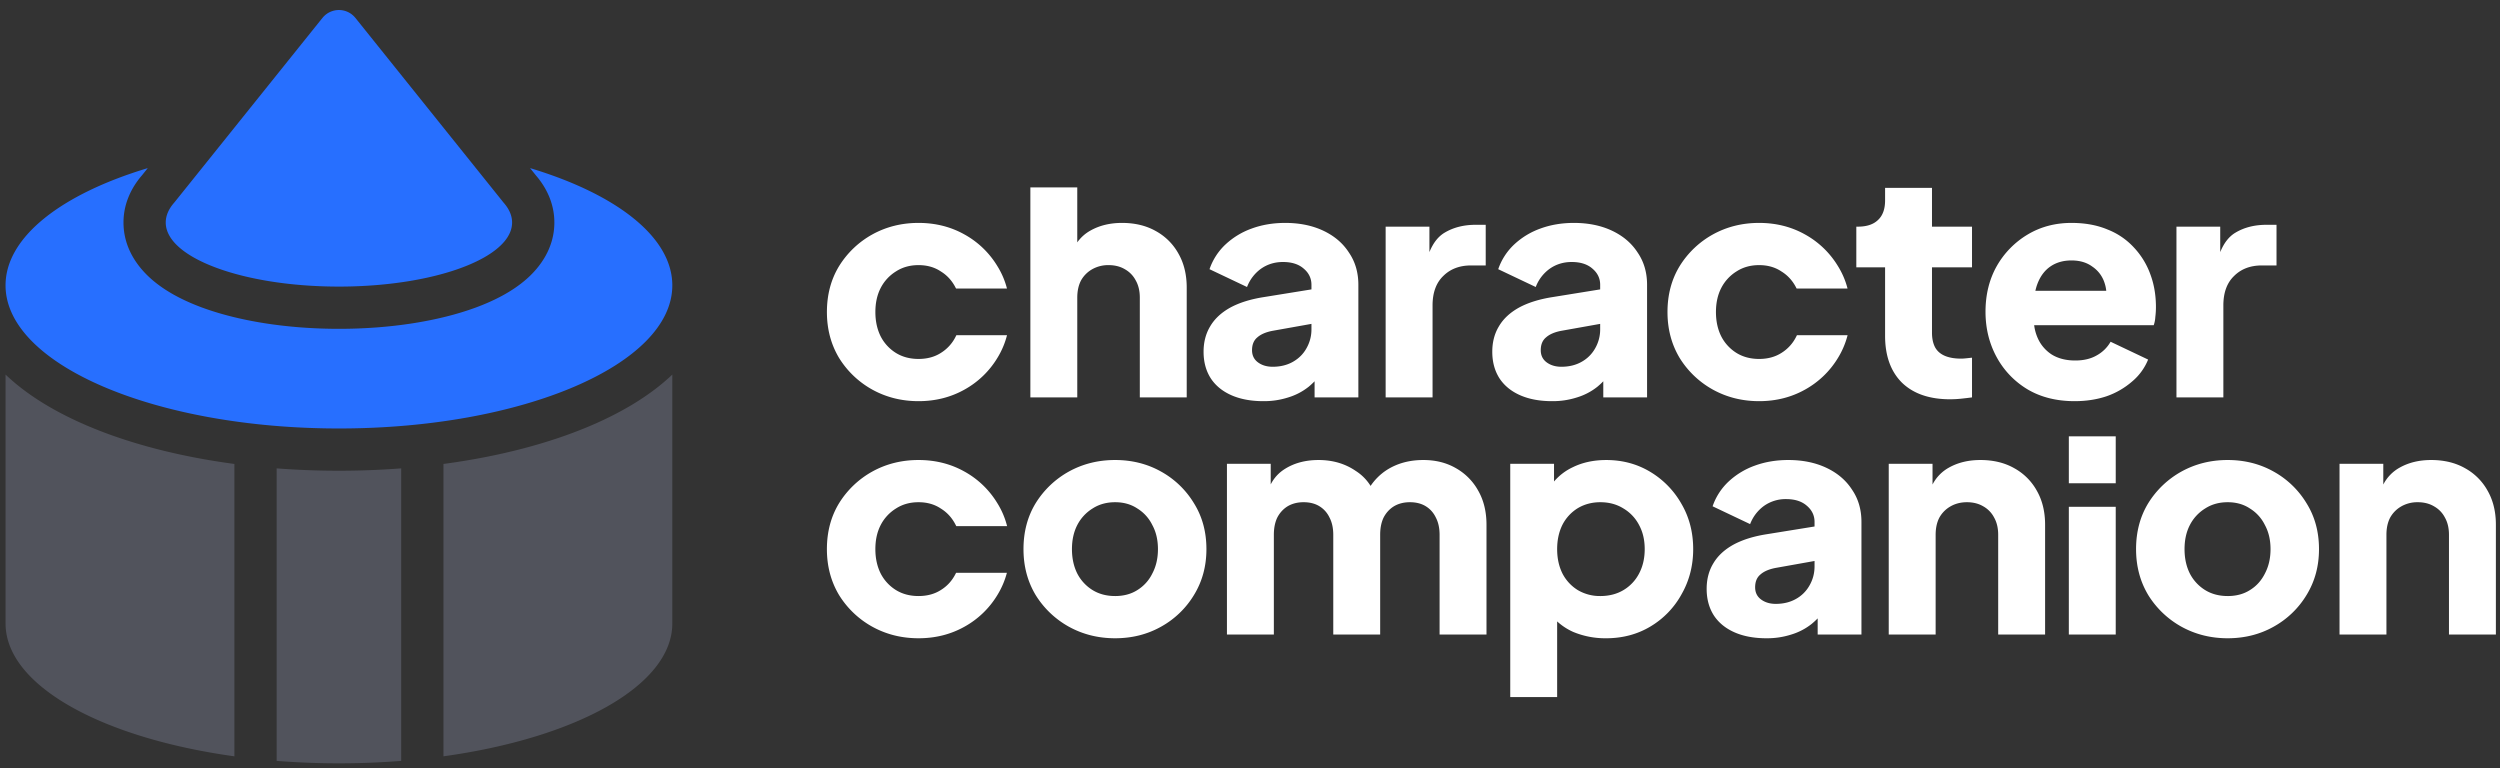
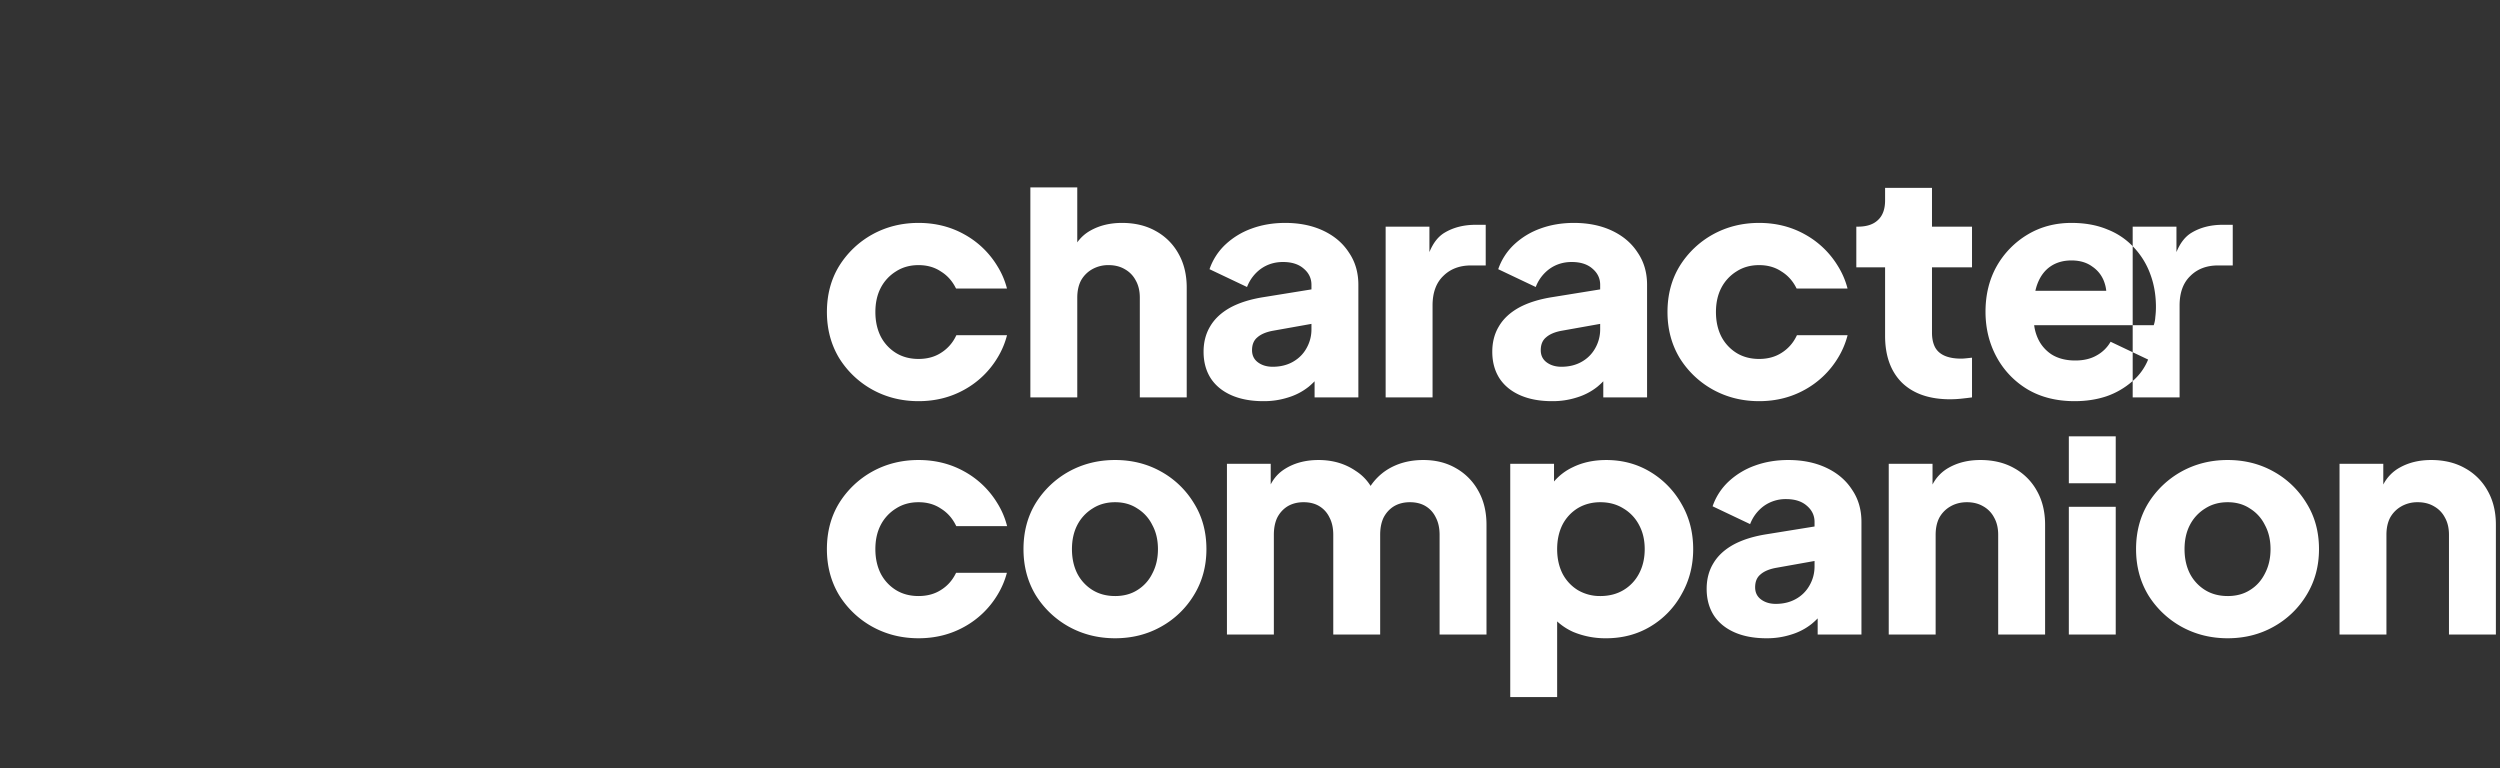
<svg xmlns="http://www.w3.org/2000/svg" width="205" height="63" fill="none">
  <rect width="100%" height="100%" fill="#333333" stroke="none" />
-   <path fill="#51535C" d="M36.363 38.044c4.558-.607 8.703-1.692 12.126-3.162 2.572-1.104 4.878-2.485 6.64-4.167v20.427c-.018 5.07-7.88 9.37-18.766 10.876V38.044zm-13.677.363a67.214 67.214 0 0 0 10.212-.001v23.987c-1.654.131-3.36.2-5.106.2-1.745 0-3.452-.069-5.106-.2V38.407zM.455 30.714c1.762 1.683 4.068 3.064 6.64 4.168 3.423 1.47 7.568 2.555 12.126 3.162v23.974C8.321 60.51.456 56.203.456 51.125v-20.41z" />
-   <path fill="#276FFF" fill-rule="evenodd" d="M26.441 1.47a1.732 1.732 0 0 1 2.703 0L41.29 16.61c.456.515.702 1.065.702 1.637 0 2.137-3.452 3.977-8.406 4.797-1.77.293-3.73.456-5.795.456-7.843 0-14.2-2.352-14.2-5.253 0-.572.245-1.122.7-1.637l3.289-4.098L26.44 1.47zM.455 23.4c0-3.977 4.61-7.493 11.662-9.615l-.483.602c-.826.96-1.507 2.267-1.507 3.859 0 2.09 1.157 3.653 2.3 4.652 1.149 1.006 2.612 1.753 4.121 2.312 3.046 1.126 7.022 1.754 11.244 1.754 4.222 0 8.198-.628 11.243-1.754 1.51-.559 2.973-1.306 4.123-2.312 1.142-.999 2.3-2.562 2.3-4.652 0-1.595-.685-2.902-1.51-3.86l-.483-.602c7.054 2.122 11.665 5.638 11.665 9.616 0 6.48-12.24 11.735-27.337 11.735C12.695 35.136.455 29.882.455 23.4z" clip-rule="evenodd" />
-   <path fill="#fff" fill-rule="evenodd" d="M84.49 15.367v17.22h3.846v-8.18c0-.547.103-1.017.308-1.41.222-.393.53-.701.923-.923a2.662 2.662 0 0 1 1.334-.334c.512 0 .957.112 1.333.334.393.222.692.53.897.923.223.393.334.863.334 1.41v8.18h3.846v-9c0-1.06-.222-1.983-.667-2.77a4.696 4.696 0 0 0-1.872-1.872c-.786-.444-1.709-.666-2.769-.666-.974 0-1.829.205-2.564.615-.442.242-.81.569-1.103.98v-4.507H84.49zM71.525 31.946c1.145.632 2.41.949 3.795.949 1.385 0 2.64-.317 3.77-.949a7.25 7.25 0 0 0 2.692-2.59 6.757 6.757 0 0 0 .793-1.868h-4.153a3.519 3.519 0 0 1-.05.099 3.279 3.279 0 0 1-1.232 1.359c-.512.325-1.12.487-1.82.487-.701 0-1.316-.162-1.846-.487a3.448 3.448 0 0 1-1.257-1.36c-.29-.58-.436-1.247-.436-2 0-.751.145-1.41.436-1.974a3.448 3.448 0 0 1 1.257-1.359c.53-.342 1.145-.513 1.846-.513.7 0 1.308.171 1.82.513.53.325.94.778 1.231 1.36l.026.047h4.175a6.563 6.563 0 0 0-.79-1.843 7.25 7.25 0 0 0-2.693-2.59c-1.128-.632-2.385-.948-3.77-.948-1.384 0-2.649.316-3.794.948a7.453 7.453 0 0 0-2.718 2.59c-.667 1.094-1 2.35-1 3.77 0 1.401.333 2.658 1 3.77a7.452 7.452 0 0 0 2.718 2.589zm32.066.949c-1.009 0-1.881-.163-2.616-.487-.735-.325-1.3-.787-1.692-1.385-.394-.616-.59-1.342-.59-2.18 0-.786.18-1.478.538-2.077.36-.615.906-1.128 1.641-1.538.753-.41 1.684-.701 2.795-.872l3.872-.626v-.374c0-.53-.213-.975-.641-1.334-.41-.358-.974-.538-1.692-.538-.684 0-1.291.188-1.821.564a3.275 3.275 0 0 0-1.128 1.487l-3.077-1.461a4.998 4.998 0 0 1 1.308-2.026 6.22 6.22 0 0 1 2.154-1.308c.837-.307 1.752-.461 2.743-.461 1.18 0 2.223.213 3.129.64.906.428 1.607 1.026 2.102 1.796.513.752.77 1.632.77 2.64v9.232h-3.59v-1.322a6.3 6.3 0 0 1-.487.45 5.024 5.024 0 0 1-1.667.872 6.462 6.462 0 0 1-2.051.308zm.769-5.77 3.179-.567v.44a3.09 3.09 0 0 1-.41 1.563c-.256.462-.624.83-1.102 1.103-.479.273-1.035.41-1.667.41-.479 0-.881-.12-1.205-.359-.325-.24-.488-.573-.488-1 0-.462.146-.812.436-1.051.291-.257.71-.436 1.257-.539zm12.853-8.539h-3.59v14.001h3.847v-7.539c0-1.042.29-1.846.871-2.41.582-.581 1.342-.872 2.283-.872h1.205v-3.333h-.821c-.974 0-1.82.213-2.538.64-.532.312-.951.845-1.257 1.6v-2.087zm10.052 14.309c-1.009 0-1.881-.163-2.616-.487-.735-.325-1.299-.787-1.692-1.385-.393-.616-.59-1.342-.59-2.18 0-.786.18-1.478.539-2.077.359-.615.906-1.128 1.641-1.538.752-.41 1.684-.701 2.795-.872l3.872-.626v-.374c0-.53-.214-.975-.641-1.334-.411-.358-.975-.538-1.693-.538-.683 0-1.29.188-1.82.564a3.277 3.277 0 0 0-1.129 1.487l-3.077-1.461a5.009 5.009 0 0 1 1.308-2.026 6.22 6.22 0 0 1 2.154-1.308c.838-.307 1.752-.461 2.744-.461 1.179 0 2.222.213 3.128.64.906.428 1.607 1.026 2.103 1.796.513.752.769 1.632.769 2.64v9.232h-3.59v-1.322c-.157.162-.32.312-.487.45a5.015 5.015 0 0 1-1.667.872 6.458 6.458 0 0 1-2.051.308zm.769-5.77 3.18-.567v.44a3.1 3.1 0 0 1-.41 1.563 2.85 2.85 0 0 1-1.103 1.103c-.479.273-1.034.41-1.667.41-.479 0-.88-.12-1.205-.359-.325-.24-.487-.573-.487-1 0-.462.145-.812.436-1.051.29-.257.709-.436 1.256-.539zm12.418 4.821c1.145.632 2.41.949 3.795.949 1.384 0 2.641-.317 3.769-.949a7.256 7.256 0 0 0 2.693-2.59 6.758 6.758 0 0 0 .793-1.868h-4.153l-.051.099a3.267 3.267 0 0 1-1.231 1.359c-.513.325-1.119.487-1.82.487-.701 0-1.317-.162-1.847-.487a3.456 3.456 0 0 1-1.256-1.36c-.291-.58-.436-1.247-.436-2 0-.751.145-1.41.436-1.974a3.456 3.456 0 0 1 1.256-1.359c.53-.342 1.146-.513 1.847-.513.701 0 1.307.171 1.82.513.53.325.941.778 1.231 1.36l.026.047h4.175a6.585 6.585 0 0 0-.79-1.843 7.257 7.257 0 0 0-2.693-2.59c-1.128-.632-2.385-.948-3.769-.948-1.385 0-2.65.316-3.795.948a7.44 7.44 0 0 0-2.718 2.59c-.667 1.094-1 2.35-1 3.77 0 1.401.333 2.658 1 3.77a7.44 7.44 0 0 0 2.718 2.589zm19.458.795c-1.692 0-3.008-.453-3.948-1.36-.924-.922-1.385-2.204-1.385-3.845V21.92h-2.359v-3.334h.128c.718 0 1.265-.18 1.641-.538.393-.359.59-.897.59-1.615v-1.026h3.846v3.18h3.282v3.333h-3.282v5.36c0 .478.086.88.257 1.204.171.308.435.539.794.693.359.154.804.23 1.334.23.12 0 .256-.008.41-.025l.487-.052v3.257c-.256.034-.547.068-.871.103a8.847 8.847 0 0 1-.924.05zm6.338-.82c1.094.649 2.385.974 3.872.974.957 0 1.838-.137 2.641-.41a6.382 6.382 0 0 0 2.077-1.206 4.602 4.602 0 0 0 1.308-1.795l-3.077-1.461a2.933 2.933 0 0 1-1.154 1.128c-.479.273-1.06.41-1.744.41-.752 0-1.393-.162-1.923-.487a3.084 3.084 0 0 1-1.18-1.41 3.739 3.739 0 0 1-.267-1h9.806a2.44 2.44 0 0 0 .129-.667c.034-.273.051-.547.051-.82 0-.975-.154-1.872-.462-2.693a6.346 6.346 0 0 0-1.359-2.205 5.8 5.8 0 0 0-2.154-1.462c-.854-.359-1.837-.538-2.949-.538-1.333 0-2.53.316-3.589.948a7.1 7.1 0 0 0-2.539 2.59c-.615 1.094-.923 2.342-.923 3.744 0 1.35.299 2.581.897 3.693a6.921 6.921 0 0 0 2.539 2.666zm.653-8.078c.045-.199.1-.387.167-.564.24-.633.599-1.111 1.077-1.436.479-.325 1.052-.487 1.718-.487.684 0 1.257.17 1.718.513a2.53 2.53 0 0 1 1.001 1.359c.065.195.108.4.13.615h-5.811zm11.568-5.257h3.589v2.087c.306-.755.725-1.288 1.257-1.6.718-.427 1.564-.64 2.538-.64h.821v3.333h-1.205c-.94 0-1.701.29-2.282.872-.582.564-.872 1.367-.872 2.41v7.54h-3.846V18.585zM71.525 51.388c1.145.633 2.41.949 3.795.949 1.385 0 2.64-.317 3.77-.949a7.25 7.25 0 0 0 2.692-2.59c.35-.57.612-1.18.783-1.827H78.4l-.03.058c-.29.581-.7 1.034-1.23 1.359-.513.325-1.12.487-1.821.487-.701 0-1.316-.162-1.846-.487a3.448 3.448 0 0 1-1.257-1.36c-.29-.58-.436-1.247-.436-2 0-.751.145-1.41.436-1.974a3.448 3.448 0 0 1 1.257-1.359c.53-.342 1.145-.513 1.846-.513.7 0 1.308.171 1.82.513.53.325.94.778 1.231 1.36l.047.088h4.165a6.568 6.568 0 0 0-.801-1.884 7.25 7.25 0 0 0-2.693-2.59c-1.128-.632-2.385-.948-3.77-.948-1.384 0-2.649.316-3.794.949a7.452 7.452 0 0 0-2.718 2.59c-.667 1.093-1 2.35-1 3.769 0 1.401.333 2.658 1 3.77a7.453 7.453 0 0 0 2.718 2.589zm19.914.949c-1.385 0-2.65-.317-3.795-.949a7.453 7.453 0 0 1-2.718-2.59c-.667-1.111-1-2.367-1-3.77 0-1.418.333-2.675 1-3.769a7.452 7.452 0 0 1 2.718-2.59c1.145-.632 2.41-.948 3.795-.948 1.385 0 2.641.316 3.77.949a7.25 7.25 0 0 1 2.692 2.59c.684 1.093 1.026 2.35 1.026 3.769 0 1.401-.342 2.658-1.026 3.77a7.251 7.251 0 0 1-2.693 2.589c-1.128.633-2.384.949-3.769.949zm0-3.462c.7 0 1.308-.162 1.82-.487a3.27 3.27 0 0 0 1.231-1.36c.308-.58.462-1.247.462-2 0-.751-.154-1.41-.462-1.974a3.27 3.27 0 0 0-1.23-1.359c-.513-.342-1.12-.513-1.821-.513-.7 0-1.316.171-1.846.513a3.45 3.45 0 0 0-1.257 1.36c-.29.563-.436 1.222-.436 1.974s.146 1.419.436 2a3.449 3.449 0 0 0 1.257 1.359c.53.325 1.145.487 1.846.487zm12.76-10.846h-3.59v14h3.847v-8.18c0-.547.094-1.017.282-1.41.205-.393.487-.701.846-.923.376-.222.812-.334 1.308-.334.512 0 .948.112 1.307.334.359.222.633.53.821.923.205.393.308.863.308 1.41v8.18h3.846v-8.18c0-.547.094-1.017.282-1.41.205-.393.487-.701.846-.923.376-.222.812-.334 1.308-.334.513 0 .949.112 1.308.334.359.222.632.53.82.923.205.393.308.863.308 1.41v8.18h3.846v-9c0-1.06-.222-1.983-.666-2.77a4.745 4.745 0 0 0-1.847-1.872c-.769-.444-1.658-.666-2.666-.666-1.146 0-2.146.273-3.001.82a4.629 4.629 0 0 0-1.323 1.304 3.886 3.886 0 0 0-1.215-1.227c-.872-.598-1.889-.897-3.052-.897-1.094 0-2.034.256-2.82.769-.473.308-.84.718-1.103 1.23v-1.691zm19.641 19.128V38.03h3.59v1.452a4.589 4.589 0 0 1 1.539-1.17c.803-.394 1.718-.59 2.743-.59 1.334 0 2.539.325 3.616.974a7.168 7.168 0 0 1 2.564 2.641c.633 1.094.949 2.325.949 3.693 0 1.35-.316 2.581-.949 3.692a6.974 6.974 0 0 1-2.539 2.641c-1.076.65-2.299.975-3.666.975a6.86 6.86 0 0 1-2.667-.513 4.9 4.9 0 0 1-1.334-.87v6.203h-3.846zm7.385-8.282c.718 0 1.351-.162 1.898-.487a3.391 3.391 0 0 0 1.282-1.36c.307-.58.461-1.247.461-2 0-.751-.154-1.41-.461-1.974a3.391 3.391 0 0 0-1.282-1.359c-.547-.342-1.18-.513-1.898-.513-.684 0-1.299.163-1.846.488a3.44 3.44 0 0 0-1.257 1.359c-.29.58-.436 1.248-.436 2s.146 1.419.436 2a3.451 3.451 0 0 0 1.257 1.359 3.546 3.546 0 0 0 1.846.487zm11.003 2.975c.735.324 1.607.487 2.616.487a6.46 6.46 0 0 0 2.051-.308 5.016 5.016 0 0 0 1.667-.872c.167-.138.33-.288.487-.45v1.322h3.59v-9.231c0-1.009-.256-1.89-.769-2.641-.496-.77-1.197-1.368-2.103-1.795-.906-.428-1.949-.641-3.128-.641-.992 0-1.906.154-2.744.461a6.218 6.218 0 0 0-2.154 1.308 5.008 5.008 0 0 0-1.308 2.026l3.077 1.461a3.276 3.276 0 0 1 1.129-1.487 3.065 3.065 0 0 1 1.82-.564c.718 0 1.282.18 1.693.538.427.36.641.804.641 1.334v.374l-3.872.626c-1.111.17-2.043.462-2.795.872-.735.41-1.282.923-1.641 1.538-.359.599-.539 1.291-.539 2.077 0 .838.197 1.565.59 2.18.393.598.957 1.06 1.692 1.385zm6.565-5.85-3.18.567c-.547.103-.966.282-1.256.539-.291.24-.436.59-.436 1.051 0 .428.162.76.487 1 .325.24.726.36 1.205.36.633 0 1.188-.138 1.667-.411a2.848 2.848 0 0 0 1.102-1.103c.274-.478.411-1 .411-1.564V46zm6.084-7.971h3.59v1.702a3.313 3.313 0 0 1 1.359-1.395c.735-.41 1.589-.615 2.564-.615 1.06 0 1.983.222 2.769.666a4.69 4.69 0 0 1 1.872 1.872c.444.787.667 1.71.667 2.77v9h-3.847v-8.18c0-.547-.111-1.017-.333-1.41a2.222 2.222 0 0 0-.897-.923c-.377-.222-.821-.334-1.334-.334-.496 0-.94.112-1.333.334-.393.222-.701.53-.923.923-.205.393-.308.863-.308 1.41v8.18h-3.846v-14zm14.767 3.526V52.03h3.846V41.555h-3.846zm0-5.774v3.847h3.846V35.78h-3.846zm13.026 16.556c-1.384 0-2.649-.317-3.795-.949a7.456 7.456 0 0 1-2.718-2.59c-.666-1.111-1-2.367-1-3.77 0-1.418.334-2.675 1-3.769a7.456 7.456 0 0 1 2.718-2.59c1.146-.632 2.411-.948 3.795-.948 1.385 0 2.641.316 3.77.949a7.254 7.254 0 0 1 2.692 2.59c.684 1.093 1.026 2.35 1.026 3.769 0 1.401-.342 2.658-1.026 3.77a7.254 7.254 0 0 1-2.692 2.589c-1.129.633-2.385.949-3.77.949zm0-3.462c.701 0 1.308-.162 1.821-.487.53-.325.94-.778 1.231-1.36.307-.58.461-1.247.461-2 0-.751-.154-1.41-.461-1.974a3.274 3.274 0 0 0-1.231-1.359c-.513-.342-1.12-.513-1.821-.513-.701 0-1.316.171-1.846.513a3.44 3.44 0 0 0-1.256 1.36c-.291.563-.436 1.222-.436 1.974s.145 1.419.436 2a3.442 3.442 0 0 0 1.256 1.359c.53.325 1.145.487 1.846.487zm12.76-10.846h-3.589v14h3.846v-8.18c0-.547.102-1.017.308-1.41.222-.393.53-.701.923-.923a2.66 2.66 0 0 1 1.333-.334c.513 0 .957.112 1.333.334.394.222.693.53.898.923.222.393.333.863.333 1.41v8.18h3.847v-9c0-1.06-.223-1.983-.667-2.77a4.697 4.697 0 0 0-1.872-1.872c-.786-.444-1.709-.666-2.769-.666-.975 0-1.829.205-2.565.615a3.324 3.324 0 0 0-1.359 1.395v-1.703z" clip-rule="evenodd" />
+   <path fill="#fff" fill-rule="evenodd" d="M84.49 15.367v17.22h3.846v-8.18c0-.547.103-1.017.308-1.41.222-.393.53-.701.923-.923a2.662 2.662 0 0 1 1.334-.334c.512 0 .957.112 1.333.334.393.222.692.53.897.923.223.393.334.863.334 1.41v8.18h3.846v-9c0-1.06-.222-1.983-.667-2.77a4.696 4.696 0 0 0-1.872-1.872c-.786-.444-1.709-.666-2.769-.666-.974 0-1.829.205-2.564.615-.442.242-.81.569-1.103.98v-4.507H84.49zM71.525 31.946c1.145.632 2.41.949 3.795.949 1.385 0 2.64-.317 3.77-.949a7.25 7.25 0 0 0 2.692-2.59 6.757 6.757 0 0 0 .793-1.868h-4.153a3.519 3.519 0 0 1-.05.099 3.279 3.279 0 0 1-1.232 1.359c-.512.325-1.12.487-1.82.487-.701 0-1.316-.162-1.846-.487a3.448 3.448 0 0 1-1.257-1.36c-.29-.58-.436-1.247-.436-2 0-.751.145-1.41.436-1.974a3.448 3.448 0 0 1 1.257-1.359c.53-.342 1.145-.513 1.846-.513.7 0 1.308.171 1.82.513.53.325.94.778 1.231 1.36l.026.047h4.175a6.563 6.563 0 0 0-.79-1.843 7.25 7.25 0 0 0-2.693-2.59c-1.128-.632-2.385-.948-3.77-.948-1.384 0-2.649.316-3.794.948a7.453 7.453 0 0 0-2.718 2.59c-.667 1.094-1 2.35-1 3.77 0 1.401.333 2.658 1 3.77a7.452 7.452 0 0 0 2.718 2.589zm32.066.949c-1.009 0-1.881-.163-2.616-.487-.735-.325-1.3-.787-1.692-1.385-.394-.616-.59-1.342-.59-2.18 0-.786.18-1.478.538-2.077.36-.615.906-1.128 1.641-1.538.753-.41 1.684-.701 2.795-.872l3.872-.626v-.374c0-.53-.213-.975-.641-1.334-.41-.358-.974-.538-1.692-.538-.684 0-1.291.188-1.821.564a3.275 3.275 0 0 0-1.128 1.487l-3.077-1.461a4.998 4.998 0 0 1 1.308-2.026 6.22 6.22 0 0 1 2.154-1.308c.837-.307 1.752-.461 2.743-.461 1.18 0 2.223.213 3.129.64.906.428 1.607 1.026 2.102 1.796.513.752.77 1.632.77 2.64v9.232h-3.59v-1.322a6.3 6.3 0 0 1-.487.45 5.024 5.024 0 0 1-1.667.872 6.462 6.462 0 0 1-2.051.308zm.769-5.77 3.179-.567v.44a3.09 3.09 0 0 1-.41 1.563c-.256.462-.624.83-1.102 1.103-.479.273-1.035.41-1.667.41-.479 0-.881-.12-1.205-.359-.325-.24-.488-.573-.488-1 0-.462.146-.812.436-1.051.291-.257.71-.436 1.257-.539zm12.853-8.539h-3.59v14.001h3.847v-7.539c0-1.042.29-1.846.871-2.41.582-.581 1.342-.872 2.283-.872h1.205v-3.333h-.821c-.974 0-1.82.213-2.538.64-.532.312-.951.845-1.257 1.6v-2.087zm10.052 14.309c-1.009 0-1.881-.163-2.616-.487-.735-.325-1.299-.787-1.692-1.385-.393-.616-.59-1.342-.59-2.18 0-.786.18-1.478.539-2.077.359-.615.906-1.128 1.641-1.538.752-.41 1.684-.701 2.795-.872l3.872-.626v-.374c0-.53-.214-.975-.641-1.334-.411-.358-.975-.538-1.693-.538-.683 0-1.29.188-1.82.564a3.277 3.277 0 0 0-1.129 1.487l-3.077-1.461a5.009 5.009 0 0 1 1.308-2.026 6.22 6.22 0 0 1 2.154-1.308c.838-.307 1.752-.461 2.744-.461 1.179 0 2.222.213 3.128.64.906.428 1.607 1.026 2.103 1.796.513.752.769 1.632.769 2.64v9.232h-3.59v-1.322c-.157.162-.32.312-.487.45a5.015 5.015 0 0 1-1.667.872 6.458 6.458 0 0 1-2.051.308zm.769-5.77 3.18-.567v.44a3.1 3.1 0 0 1-.41 1.563 2.85 2.85 0 0 1-1.103 1.103c-.479.273-1.034.41-1.667.41-.479 0-.88-.12-1.205-.359-.325-.24-.487-.573-.487-1 0-.462.145-.812.436-1.051.29-.257.709-.436 1.256-.539zm12.418 4.821c1.145.632 2.41.949 3.795.949 1.384 0 2.641-.317 3.769-.949a7.256 7.256 0 0 0 2.693-2.59 6.758 6.758 0 0 0 .793-1.868h-4.153l-.051.099a3.267 3.267 0 0 1-1.231 1.359c-.513.325-1.119.487-1.82.487-.701 0-1.317-.162-1.847-.487a3.456 3.456 0 0 1-1.256-1.36c-.291-.58-.436-1.247-.436-2 0-.751.145-1.41.436-1.974a3.456 3.456 0 0 1 1.256-1.359c.53-.342 1.146-.513 1.847-.513.701 0 1.307.171 1.82.513.53.325.941.778 1.231 1.36l.026.047h4.175a6.585 6.585 0 0 0-.79-1.843 7.257 7.257 0 0 0-2.693-2.59c-1.128-.632-2.385-.948-3.769-.948-1.385 0-2.65.316-3.795.948a7.44 7.44 0 0 0-2.718 2.59c-.667 1.094-1 2.35-1 3.77 0 1.401.333 2.658 1 3.77a7.44 7.44 0 0 0 2.718 2.589zm19.458.795c-1.692 0-3.008-.453-3.948-1.36-.924-.922-1.385-2.204-1.385-3.845V21.92h-2.359v-3.334h.128c.718 0 1.265-.18 1.641-.538.393-.359.59-.897.59-1.615v-1.026h3.846v3.18h3.282v3.333h-3.282v5.36c0 .478.086.88.257 1.204.171.308.435.539.794.693.359.154.804.23 1.334.23.12 0 .256-.008.41-.025l.487-.052v3.257c-.256.034-.547.068-.871.103a8.847 8.847 0 0 1-.924.05zm6.338-.82c1.094.649 2.385.974 3.872.974.957 0 1.838-.137 2.641-.41a6.382 6.382 0 0 0 2.077-1.206 4.602 4.602 0 0 0 1.308-1.795l-3.077-1.461a2.933 2.933 0 0 1-1.154 1.128c-.479.273-1.06.41-1.744.41-.752 0-1.393-.162-1.923-.487a3.084 3.084 0 0 1-1.18-1.41 3.739 3.739 0 0 1-.267-1h9.806a2.44 2.44 0 0 0 .129-.667c.034-.273.051-.547.051-.82 0-.975-.154-1.872-.462-2.693a6.346 6.346 0 0 0-1.359-2.205 5.8 5.8 0 0 0-2.154-1.462c-.854-.359-1.837-.538-2.949-.538-1.333 0-2.53.316-3.589.948a7.1 7.1 0 0 0-2.539 2.59c-.615 1.094-.923 2.342-.923 3.744 0 1.35.299 2.581.897 3.693a6.921 6.921 0 0 0 2.539 2.666zm.653-8.078c.045-.199.1-.387.167-.564.24-.633.599-1.111 1.077-1.436.479-.325 1.052-.487 1.718-.487.684 0 1.257.17 1.718.513a2.53 2.53 0 0 1 1.001 1.359c.065.195.108.4.13.615h-5.811zm11.568-5.257v2.087c.306-.755.725-1.288 1.257-1.6.718-.427 1.564-.64 2.538-.64h.821v3.333h-1.205c-.94 0-1.701.29-2.282.872-.582.564-.872 1.367-.872 2.41v7.54h-3.846V18.585zM71.525 51.388c1.145.633 2.41.949 3.795.949 1.385 0 2.64-.317 3.77-.949a7.25 7.25 0 0 0 2.692-2.59c.35-.57.612-1.18.783-1.827H78.4l-.03.058c-.29.581-.7 1.034-1.23 1.359-.513.325-1.12.487-1.821.487-.701 0-1.316-.162-1.846-.487a3.448 3.448 0 0 1-1.257-1.36c-.29-.58-.436-1.247-.436-2 0-.751.145-1.41.436-1.974a3.448 3.448 0 0 1 1.257-1.359c.53-.342 1.145-.513 1.846-.513.7 0 1.308.171 1.82.513.53.325.94.778 1.231 1.36l.047.088h4.165a6.568 6.568 0 0 0-.801-1.884 7.25 7.25 0 0 0-2.693-2.59c-1.128-.632-2.385-.948-3.77-.948-1.384 0-2.649.316-3.794.949a7.452 7.452 0 0 0-2.718 2.59c-.667 1.093-1 2.35-1 3.769 0 1.401.333 2.658 1 3.77a7.453 7.453 0 0 0 2.718 2.589zm19.914.949c-1.385 0-2.65-.317-3.795-.949a7.453 7.453 0 0 1-2.718-2.59c-.667-1.111-1-2.367-1-3.77 0-1.418.333-2.675 1-3.769a7.452 7.452 0 0 1 2.718-2.59c1.145-.632 2.41-.948 3.795-.948 1.385 0 2.641.316 3.77.949a7.25 7.25 0 0 1 2.692 2.59c.684 1.093 1.026 2.35 1.026 3.769 0 1.401-.342 2.658-1.026 3.77a7.251 7.251 0 0 1-2.693 2.589c-1.128.633-2.384.949-3.769.949zm0-3.462c.7 0 1.308-.162 1.82-.487a3.27 3.27 0 0 0 1.231-1.36c.308-.58.462-1.247.462-2 0-.751-.154-1.41-.462-1.974a3.27 3.27 0 0 0-1.23-1.359c-.513-.342-1.12-.513-1.821-.513-.7 0-1.316.171-1.846.513a3.45 3.45 0 0 0-1.257 1.36c-.29.563-.436 1.222-.436 1.974s.146 1.419.436 2a3.449 3.449 0 0 0 1.257 1.359c.53.325 1.145.487 1.846.487zm12.76-10.846h-3.59v14h3.847v-8.18c0-.547.094-1.017.282-1.41.205-.393.487-.701.846-.923.376-.222.812-.334 1.308-.334.512 0 .948.112 1.307.334.359.222.633.53.821.923.205.393.308.863.308 1.41v8.18h3.846v-8.18c0-.547.094-1.017.282-1.41.205-.393.487-.701.846-.923.376-.222.812-.334 1.308-.334.513 0 .949.112 1.308.334.359.222.632.53.82.923.205.393.308.863.308 1.41v8.18h3.846v-9c0-1.06-.222-1.983-.666-2.77a4.745 4.745 0 0 0-1.847-1.872c-.769-.444-1.658-.666-2.666-.666-1.146 0-2.146.273-3.001.82a4.629 4.629 0 0 0-1.323 1.304 3.886 3.886 0 0 0-1.215-1.227c-.872-.598-1.889-.897-3.052-.897-1.094 0-2.034.256-2.82.769-.473.308-.84.718-1.103 1.23v-1.691zm19.641 19.128V38.03h3.59v1.452a4.589 4.589 0 0 1 1.539-1.17c.803-.394 1.718-.59 2.743-.59 1.334 0 2.539.325 3.616.974a7.168 7.168 0 0 1 2.564 2.641c.633 1.094.949 2.325.949 3.693 0 1.35-.316 2.581-.949 3.692a6.974 6.974 0 0 1-2.539 2.641c-1.076.65-2.299.975-3.666.975a6.86 6.86 0 0 1-2.667-.513 4.9 4.9 0 0 1-1.334-.87v6.203h-3.846zm7.385-8.282c.718 0 1.351-.162 1.898-.487a3.391 3.391 0 0 0 1.282-1.36c.307-.58.461-1.247.461-2 0-.751-.154-1.41-.461-1.974a3.391 3.391 0 0 0-1.282-1.359c-.547-.342-1.18-.513-1.898-.513-.684 0-1.299.163-1.846.488a3.44 3.44 0 0 0-1.257 1.359c-.29.58-.436 1.248-.436 2s.146 1.419.436 2a3.451 3.451 0 0 0 1.257 1.359 3.546 3.546 0 0 0 1.846.487zm11.003 2.975c.735.324 1.607.487 2.616.487a6.46 6.46 0 0 0 2.051-.308 5.016 5.016 0 0 0 1.667-.872c.167-.138.33-.288.487-.45v1.322h3.59v-9.231c0-1.009-.256-1.89-.769-2.641-.496-.77-1.197-1.368-2.103-1.795-.906-.428-1.949-.641-3.128-.641-.992 0-1.906.154-2.744.461a6.218 6.218 0 0 0-2.154 1.308 5.008 5.008 0 0 0-1.308 2.026l3.077 1.461a3.276 3.276 0 0 1 1.129-1.487 3.065 3.065 0 0 1 1.82-.564c.718 0 1.282.18 1.693.538.427.36.641.804.641 1.334v.374l-3.872.626c-1.111.17-2.043.462-2.795.872-.735.41-1.282.923-1.641 1.538-.359.599-.539 1.291-.539 2.077 0 .838.197 1.565.59 2.18.393.598.957 1.06 1.692 1.385zm6.565-5.85-3.18.567c-.547.103-.966.282-1.256.539-.291.24-.436.59-.436 1.051 0 .428.162.76.487 1 .325.24.726.36 1.205.36.633 0 1.188-.138 1.667-.411a2.848 2.848 0 0 0 1.102-1.103c.274-.478.411-1 .411-1.564V46zm6.084-7.971h3.59v1.702a3.313 3.313 0 0 1 1.359-1.395c.735-.41 1.589-.615 2.564-.615 1.06 0 1.983.222 2.769.666a4.69 4.69 0 0 1 1.872 1.872c.444.787.667 1.71.667 2.77v9h-3.847v-8.18c0-.547-.111-1.017-.333-1.41a2.222 2.222 0 0 0-.897-.923c-.377-.222-.821-.334-1.334-.334-.496 0-.94.112-1.333.334-.393.222-.701.53-.923.923-.205.393-.308.863-.308 1.41v8.18h-3.846v-14zm14.767 3.526V52.03h3.846V41.555h-3.846zm0-5.774v3.847h3.846V35.78h-3.846zm13.026 16.556c-1.384 0-2.649-.317-3.795-.949a7.456 7.456 0 0 1-2.718-2.59c-.666-1.111-1-2.367-1-3.77 0-1.418.334-2.675 1-3.769a7.456 7.456 0 0 1 2.718-2.59c1.146-.632 2.411-.948 3.795-.948 1.385 0 2.641.316 3.77.949a7.254 7.254 0 0 1 2.692 2.59c.684 1.093 1.026 2.35 1.026 3.769 0 1.401-.342 2.658-1.026 3.77a7.254 7.254 0 0 1-2.692 2.589c-1.129.633-2.385.949-3.77.949zm0-3.462c.701 0 1.308-.162 1.821-.487.53-.325.94-.778 1.231-1.36.307-.58.461-1.247.461-2 0-.751-.154-1.41-.461-1.974a3.274 3.274 0 0 0-1.231-1.359c-.513-.342-1.12-.513-1.821-.513-.701 0-1.316.171-1.846.513a3.44 3.44 0 0 0-1.256 1.36c-.291.563-.436 1.222-.436 1.974s.145 1.419.436 2a3.442 3.442 0 0 0 1.256 1.359c.53.325 1.145.487 1.846.487zm12.76-10.846h-3.589v14h3.846v-8.18c0-.547.102-1.017.308-1.41.222-.393.53-.701.923-.923a2.66 2.66 0 0 1 1.333-.334c.513 0 .957.112 1.333.334.394.222.693.53.898.923.222.393.333.863.333 1.41v8.18h3.847v-9c0-1.06-.223-1.983-.667-2.77a4.697 4.697 0 0 0-1.872-1.872c-.786-.444-1.709-.666-2.769-.666-.975 0-1.829.205-2.565.615a3.324 3.324 0 0 0-1.359 1.395v-1.703z" clip-rule="evenodd" />
</svg>